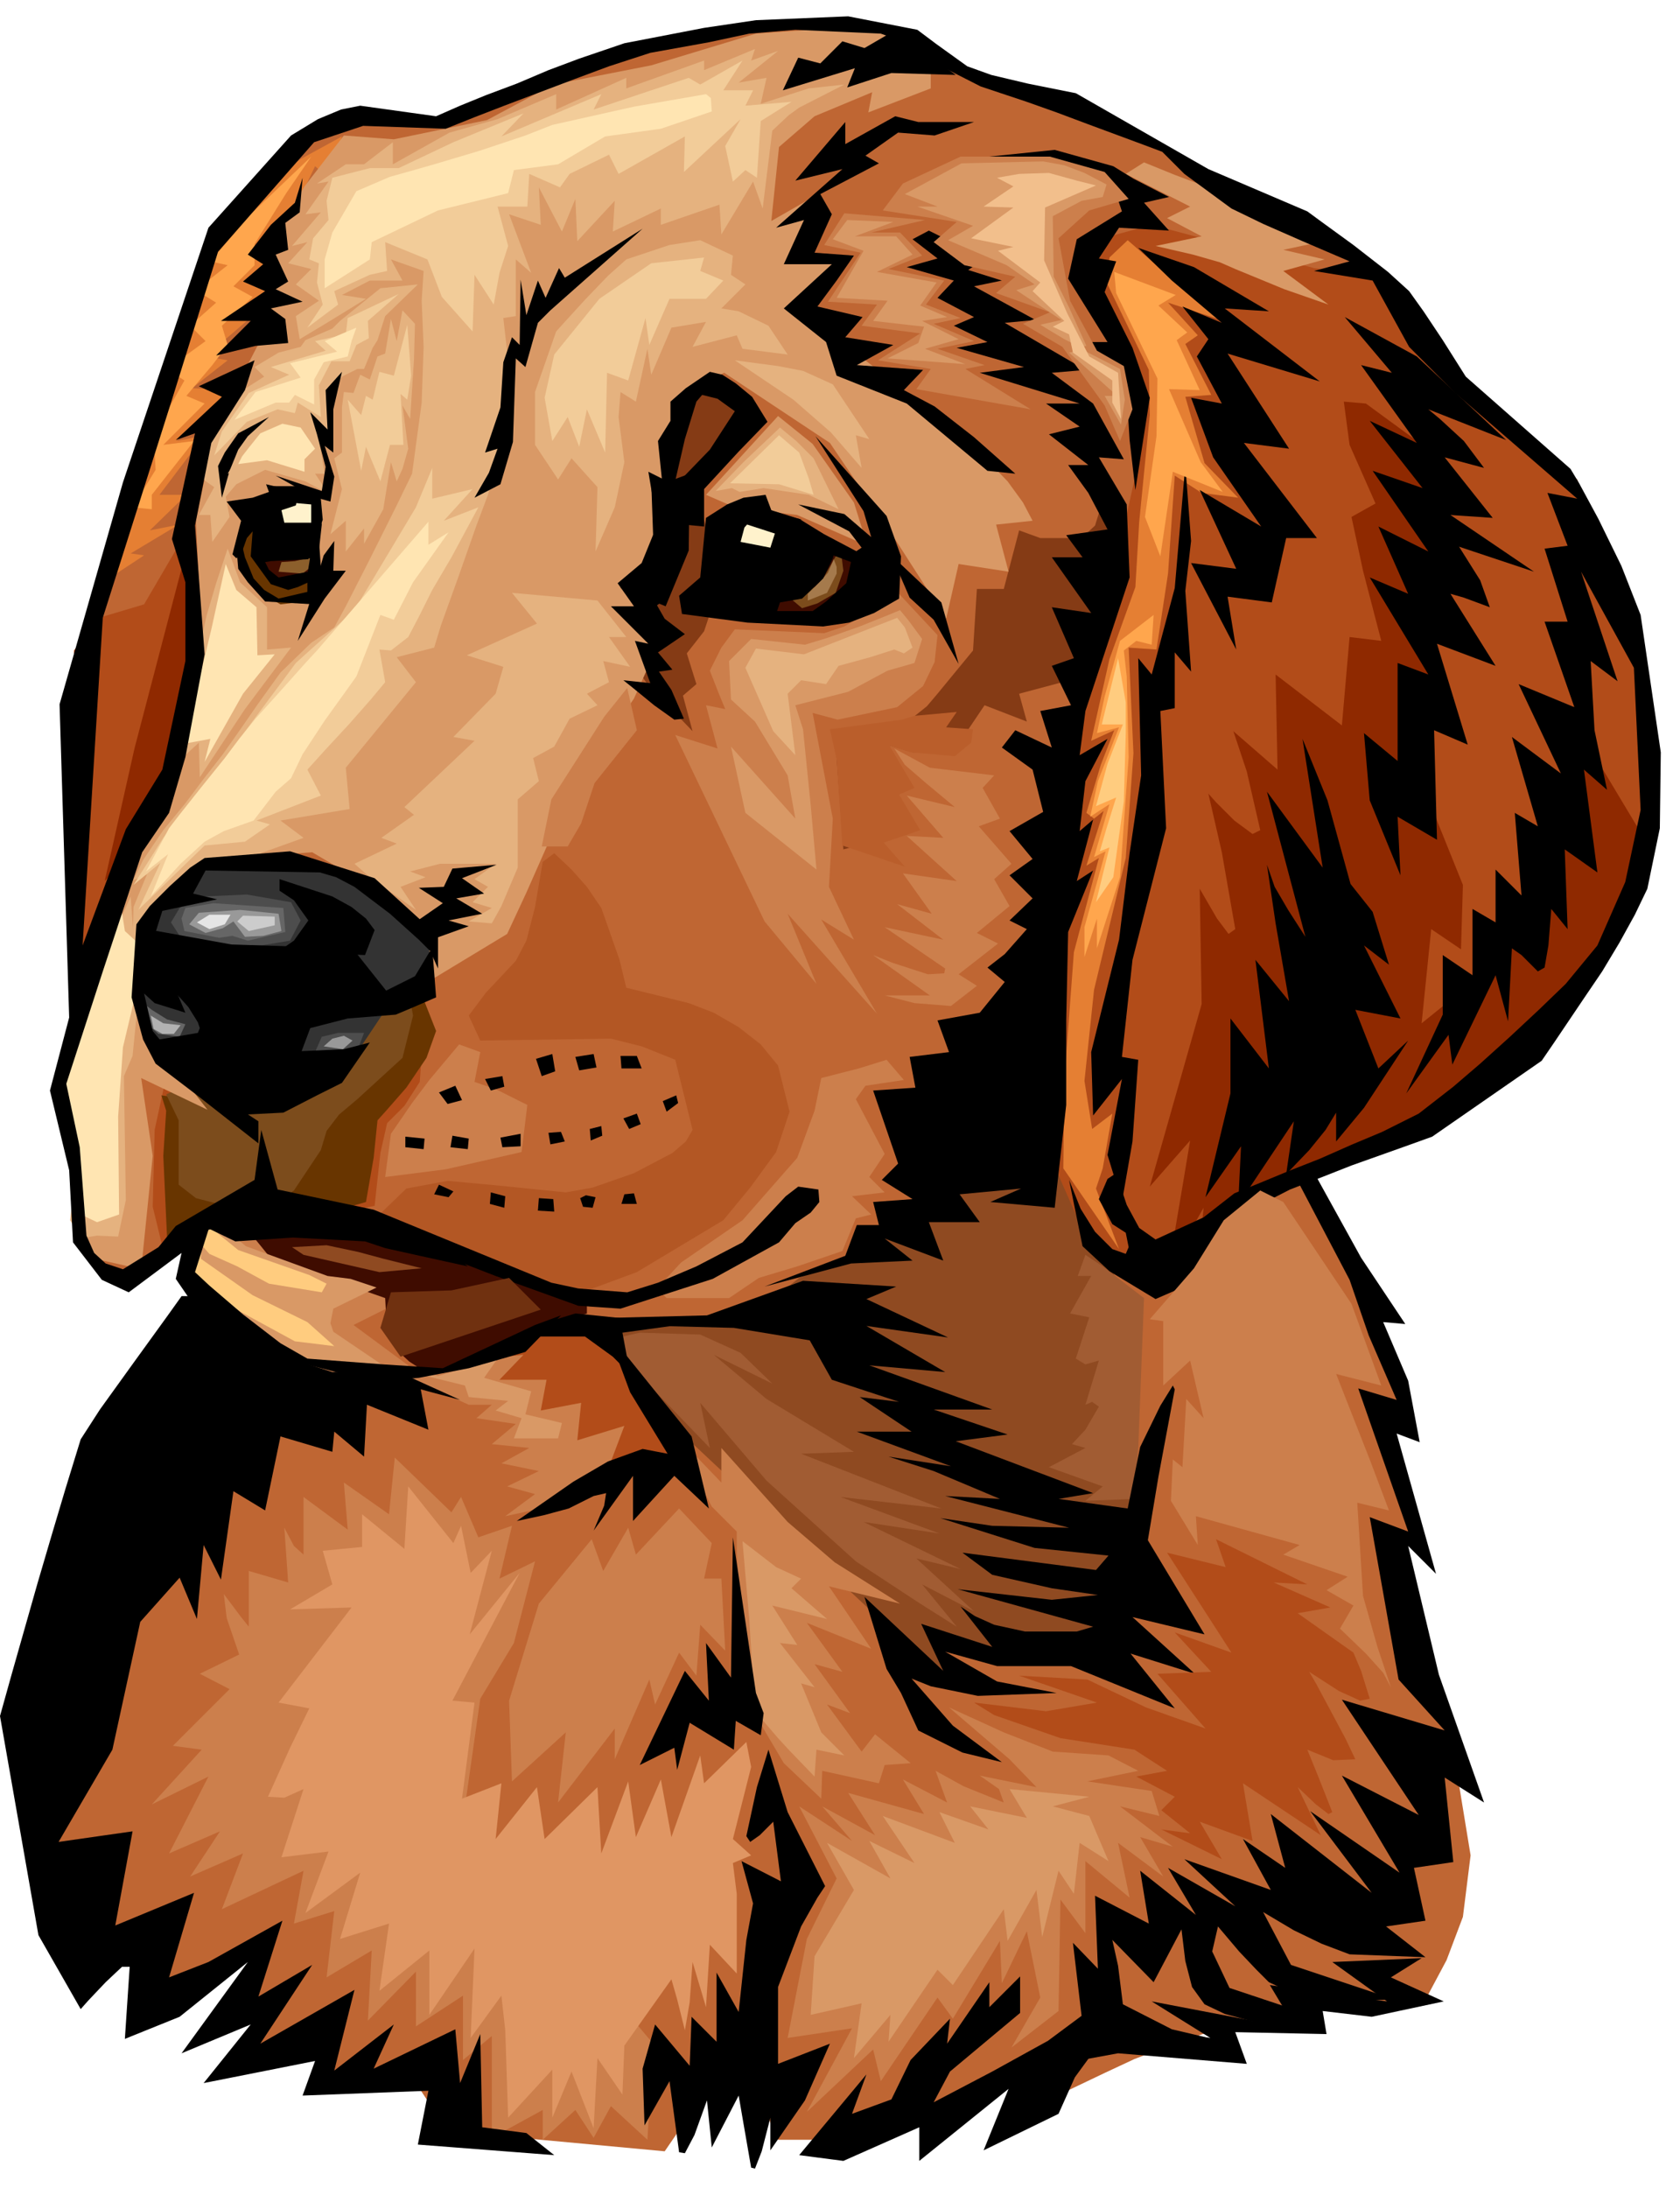
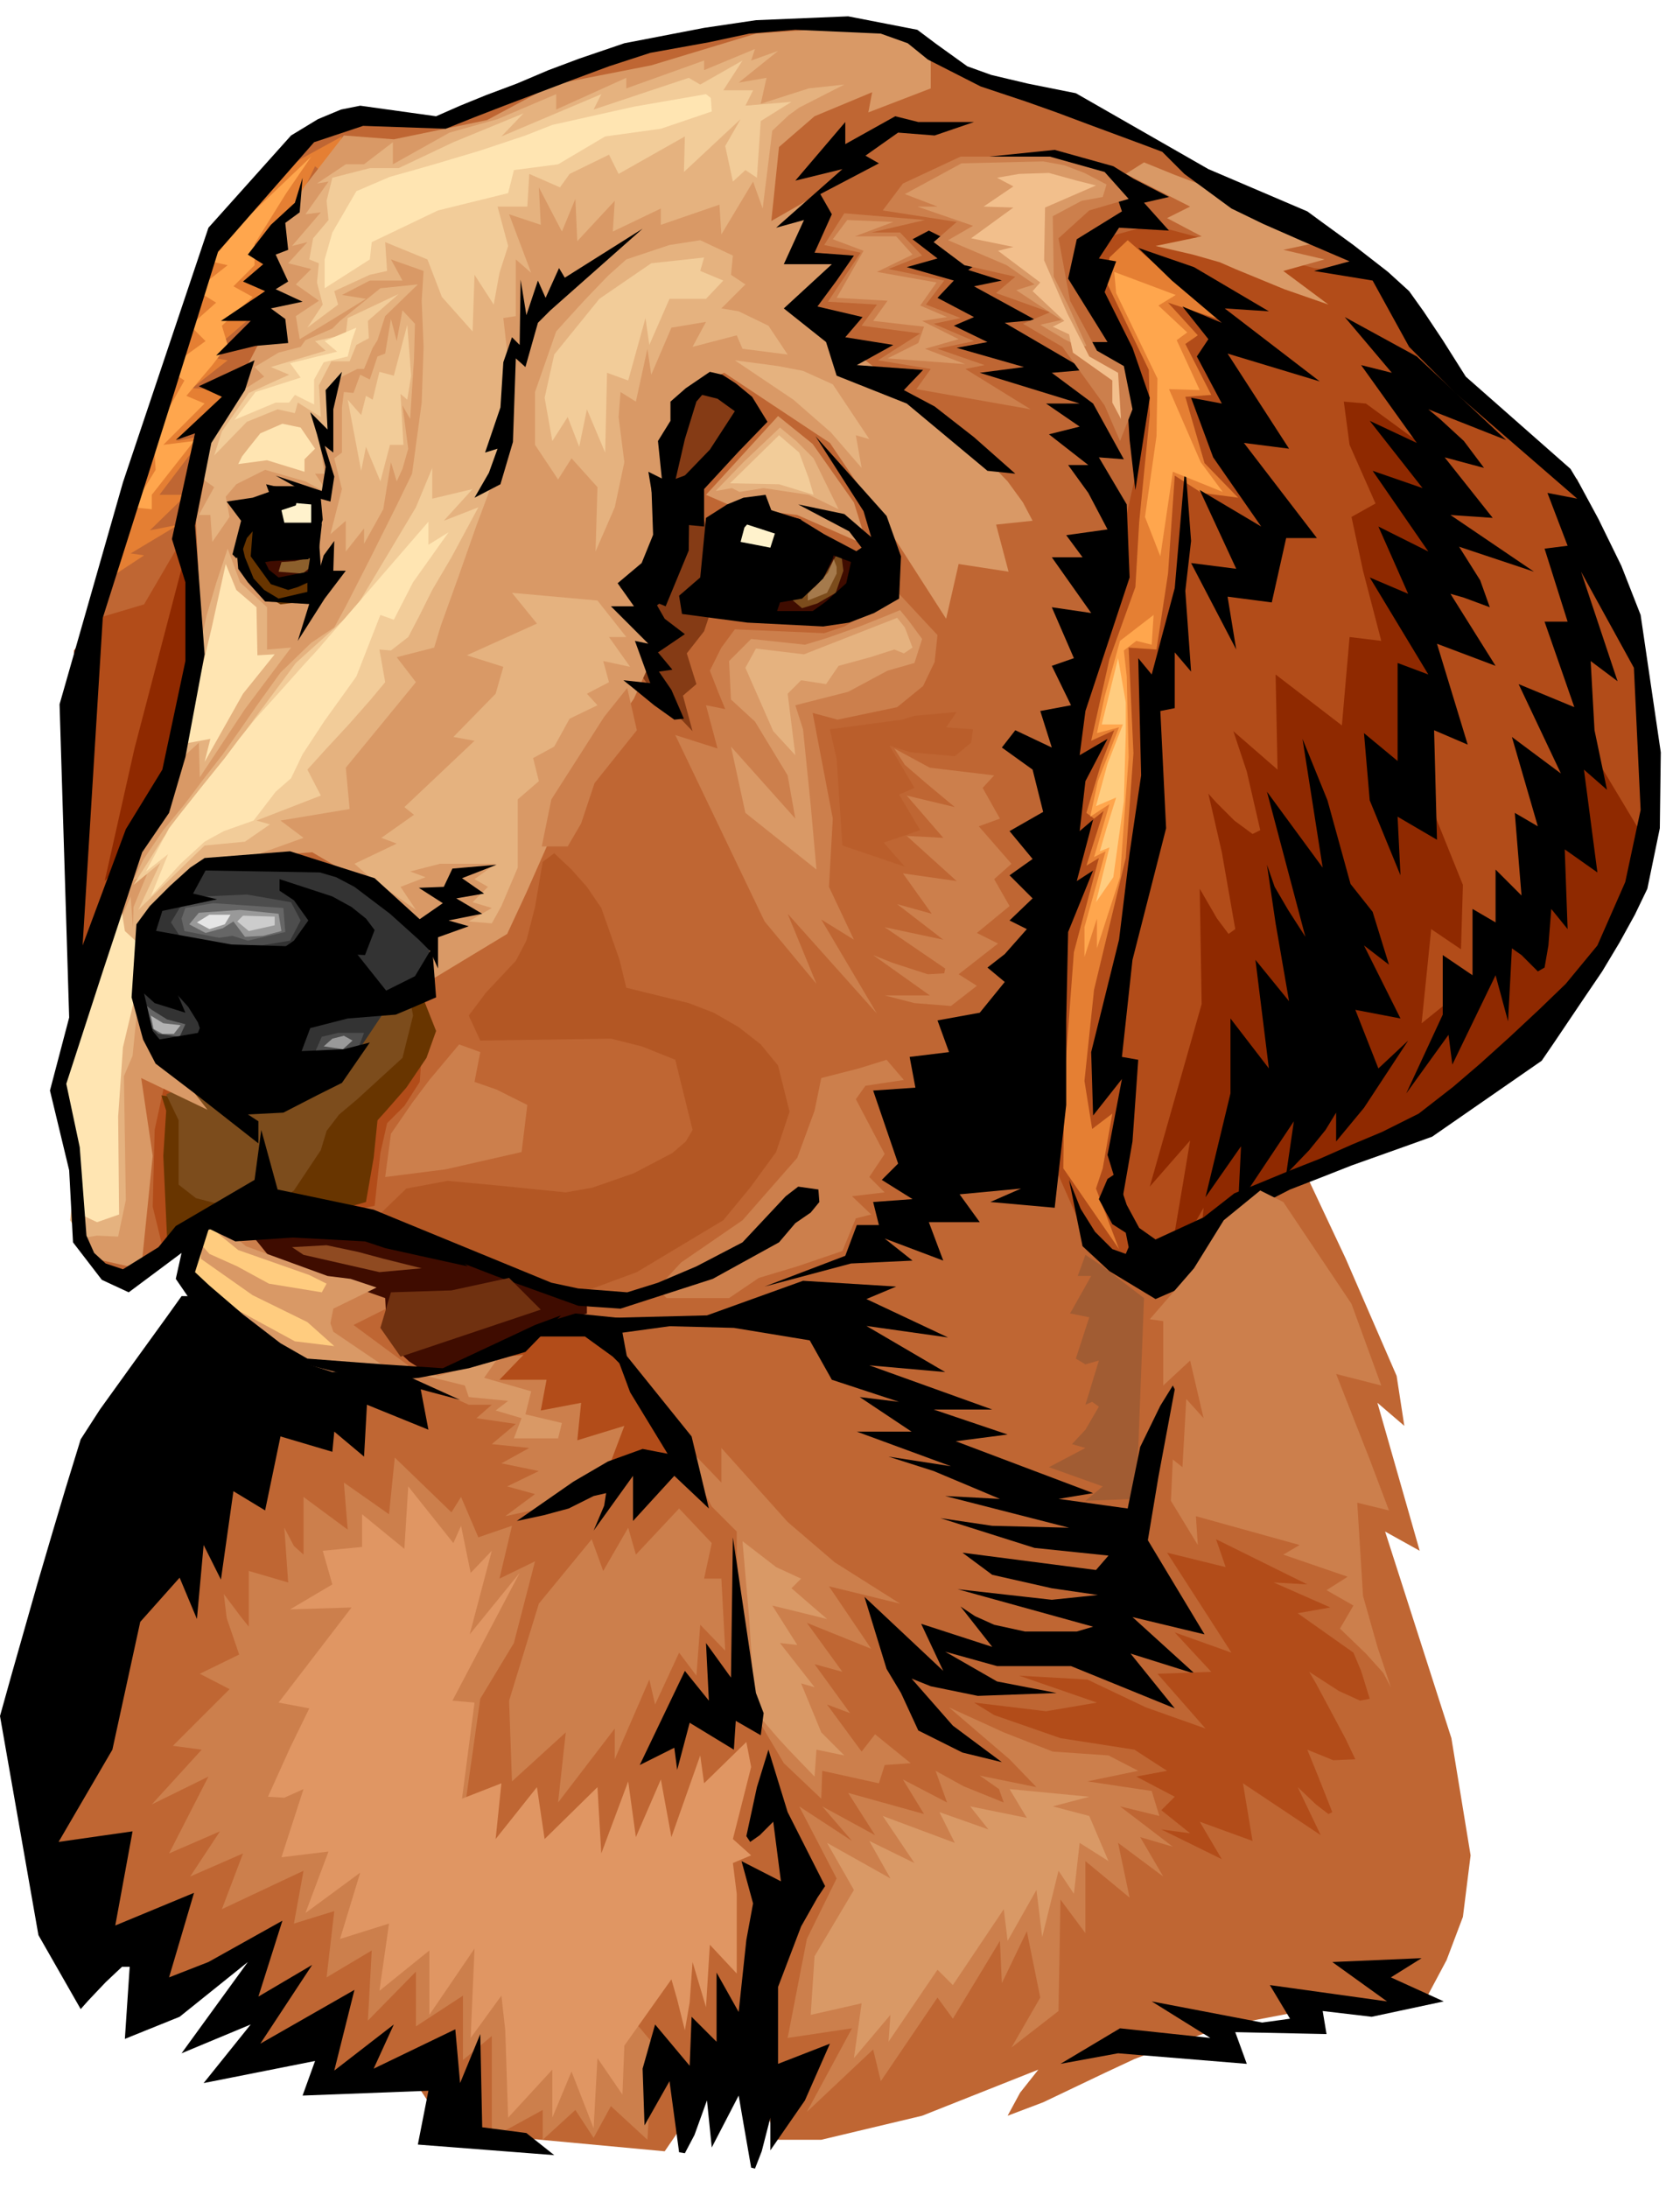
<svg xmlns="http://www.w3.org/2000/svg" width="277.069" height="360.713" fill-rule="evenodd" stroke-linecap="round" preserveAspectRatio="none" viewBox="0 0 1749 2277">
  <style>.pen1{stroke:none}.brush2{fill:#cc7f4c}.brush3{fill:#8f4a21}.brush4{fill:#a15c33}.brush5{fill:#b24c19}.brush6{fill:#d99966}.brush7{fill:#8f2900}.brush8{fill:#853b15}.brush9{fill:#e57f33}.brush11{fill:#683500}.brush12{fill:#7c4c1c}.brush14{fill:#3f0c00}.brush15{fill:#666}.brush17{fill:#999}.brush18{fill:#fff2cc}.brush19{fill:#ffcc7f}.brush21{fill:#e5b27f}.brush22{fill:#ffe5b2}.brush23{fill:#ffa64d}.brush25{fill:#000}.brush26{fill:#f2cc99}</style>
  <path d="m372 114-40 20-57 57-44 49-33 73L77 702l4 272-4 77-20 85 16 61 8 97 28 36h25l60-44 4 53 16 65-170 304-4 182 57 134 41-4 20 61 113-49-36 77 52-41-24 74 85-29-8 53 89-4 37 56 226 21 61-89 37 32 20 45h45l105-25 121-48-19 24-13 24 37-14 65-31 30-14 34-13 37-13 41-12 89-17 100-3 24-45 17-45 8-64-20-122-69-215 36 20-44-154 28 24-8-52-53-122-40-85 150-65 117-109 77-126 16-142-16-106-44-121-37-65-113-85-69-114-154-97-138-69-137-45-65-40-41-16h-65l-93 8-113 28-85 29-81 36-98-12z" class="pen1" style="fill:#bf6633" />
  <path d="m680 2127-6 100-38-35-18 33-19-29-34 31v-31l-53 29v-106l-30 25v-67l-49 32v-57l-50 51 4-73-47 28 8-69-42 13 10-55-85 40 22-58-55 24 31-47-53 23 41-80-59 29 52-57-30-4 59-59-31-16 41-20-13-38-3-25 18 24 8 10v-58l41 12-4-57 10 19 10 9v-60l46 34-4-49 47 33 6-59 59 57 10-16 18 42 35-12-13 55 37-18-22 85-35 58-30 211 150 77 60 71z" class="pen1 brush2" />
-   <path d="m1093 1188 41 108 25 29 28 56-5 105-5 78 14 85-45 67-117 8-51-16 20 40-38-10-57-65-192-180-75-96 14-22h126l56-45 75-28 2-20 32-8 63-53 89-33z" class="pen1 brush3" />
-   <path d="m631 1395 108 112-10-47 69 81 93 84 67 44 38 24-36-44 54 28-60-55 46 11-101-49 79 12-103-38 105 12-146-57 55-2-91-55-55-46 61 30-33-32-42-19-63-2-35 8z" class="pen1 brush4" />
  <path d="m478 1087-31 37-18 24-22 32-6 45 63-8 79-18 6-49-32-16-23-8 6-31-22-8zm223 404 50 52v-36l69 77 49 42 68 43-74-18 44 65-67-27 37 51-29-8 37 51-24-9 36 49 14-18 37 30-27 2-6 19-59-13-1 29-39-37-26-44-17-83-6-90v-24l-26-26-40-77z" class="pen1 brush2" />
  <path d="m188 564 14 53v69l-16 105-24 49-53 117-28 77-4-231V677l26-34 47-14 38-65z" class="pen1 brush5" />
  <path d="m773 1604 35 27 26 12-10 10 37 32-57-14 26 41-18-2 36 46-14-4 21 51 24 24-29-6-2 28-26-27-12-13-24-28-6-96-7-81z" class="pen1 brush6" />
  <path d="m1148 1318 43 33-6 156-4 53-51 2 18-15-56-20 38-20-14-4 14-15 14-24-7-5-7 3 14-46-14 4-10-6 14-43-20-4 22-39h-14l8-22 18 12z" class="pen1 brush4" />
  <path d="m190 588-50 191-31 138 47-53 28-103 20-116-14-57z" class="pen1 brush7" />
-   <path d="m1142 511 3 20-5 16-14 13h-43l-22-8-16 61h-28l-4 64-37 45-11 13-25 20-71 7 9 122 73-19-24-47 17 3-21-46 27 8h42l33-49 44 17-8-29 45-12 36-61 4-44 16-49-20-45z" class="pen1 brush8" />
  <path d="m1148 248-24 27 62 131-4 89-34 152-35 99-13 251-14 190 38 86 62 65 58-34 38-56 216-89 113-93 104-158 3-162-41-154-35-93-106-86-31-35-58-89-79-10-169-45-51 14z" class="pen1 brush5" />
  <path d="m1174 250 94 82-52-17 31 34-13 9 27 53-27 2 20 69 35 36-38-5-28-18-7 102-12 79-29-2 5 110-8 109-33 137-10 95 8 50 21-16-10 57-7 21 24 63-58-84 1-91 10-134 26-98-13 8 18-57-10 8-8-6 15-50 14-36-24 11 19-85 27-75 4-68 11-111-1-47-43-89 2-28 19-18z" class="pen1 brush9" />
  <path d="m1646 708 6 65 57 95-34 118-136 154-138 65-91 36-9 13-21 25-21 21h-10l4-43-17 30-12 14-3-7 11-65 7-42-42 48 54-190-2-120 18 31 12 16 7-5-14-80-14-61 8 9 19 19 19 14 8-4-14-61-14-42 46 40-2-99 69 53 8-92 33 4-19-73-12-56 25-14-27-61-6-45 23 2 56 41 27 91-11 124 4 58-26 37 24 83 27 67-2 67-31-21-10 98 41-33 65-81 46-121v-67l14-55z" class="pen1 brush7" />
  <path d="m1191 169 32 13 32 12 33 11 33 12 30 15 32 18-47 10 43 10-43 12 47 35-46-16-51-21-16-7-28-8-39-9 48-10-36-19 24-12-67-34 19-12z" class="pen1 brush6" />
  <path d="m891 1144 30 57-16 24 16 16-34 4 20 19-16 4-14 34-47 16-40 12-31 21h-65l-10-10 25-27 64-44 57-65 18-49 7-34 39-10 29-9 18 21-40 6-10 14z" class="pen1 brush2" />
  <path d="m709 1521-53-99-40-41h-49l-63 43 91 123 59-20 55-6z" class="pen1 brush5" />
  <path d="m417 1430 71 32h24l-16 14 41 6-25 21 39 4-29 16 39 8-33 16 29 8-31 23 37-8 39-21 28-12 20-53-49 15 4-39-42 8 6-32h-49l25-26-37 4-26 6-37 10h-28z" class="pen1 brush2" />
  <path d="m753 406 33 32-63 71 16 51-4 55-20 16 24 8-6 18-18 23 10 32-14 12 10 37-47-49-18-26 20 4v-37l-20-18h20l-10-34 31-51-3-65 17-71 30-18 12 10z" class="pen1 brush8" />
  <path d="m419 1426 37 6 62-18-14 20 49 14-6 24 38 9-4 16h-46l8-21-27-8 13-10-41-4-4-12-65-16z" class="pen1 brush6" />
  <path d="m565 897-8 47-9 35-11 21-31 33-18 24 12 26 136-2 32 8 35 14 18 73-7 12-14 12-40 21-43 15-28 5-69-7-54-5-43 8-30 29 113 48 91 33 20-6 46-17 90-54 28-34 27-37 14-42-12-48-18-22-23-18-26-15-26-10-65-16-7-29-19-54-15-22-16-18-18-17-12 9z" class="pen1" style="fill:#b35724" />
  <path d="m207 1115-35 10-11 51-2 80 10 41 53-20 29-14 13-6 82 7 44-9 6-55 7-31 18-18 16-25 2-28-117-3-115 20z" class="pen1 brush5" />
  <path d="m437 1030 17 43-10 28-21 31-21 24-9 10-4 39-8 46-35 10-30 3-91-3-51 29-4-87 3-47-5-16 28 4 27-20 83-12 52-11 55-69 24-2z" class="pen1 brush11" />
  <path d="m173 1139 13 27v67l18 14 31 8 42 4 29-20 28-42 6-20 13-17 19-16 47-43 11-44-3-16-20-7-72 17-39 18-63 40-20 12-40 18z" class="pen1 brush12" />
  <path d="m194 920-47 43-1 62-1 37 28 43 78 49 87-23 36-39 28-42 41-22 10-44-71-66-85-27-78 8-18 7-7 14z" class="pen1" style="fill:#333" />
  <path d="m743 568 8 61 61 12h51l42-24 2-31-52-24-75-30-31 12-6 24z" class="pen1 brush14" />
  <path d="m148 1043 10 8 16 10 19 5-6 13-22-3-15-13-2-20z" class="pen1 brush15" />
  <path d="m352 1075-17 4-7 16h33l13-7 5-13h-27zm-163-98-11-17 9-15 8-7 18-5 44-2 46 8 10 19-11 21-30 5-48-1-35-6z" class="pen1" style="fill:#4d4d4d" />
  <path d="m346 1081-9 8 20 3 10-9-9-5-12 3z" class="pen1 brush17" />
  <path d="M200 1283v65l75 59 69 31 89-11-65-48 34-17 17-34-29-7-60-14-34-11-34-13-38-17-24 17zm735-666-30 20-26 15-21 7-93-4-14 19-12 24 9 23 7 17-20-4 12 45-44-14 93 194 54 65-30-73 93 104-58-98 34 21-26-55 4-71-21-110 26 7 62-13 27-22 12-25 3-28-41-44z" class="pen1 brush2" />
  <path d="m251 1261 15 29 17 21 21 11 60 16 37 13 2 38 10 16 13 12 17 11 78-15 58-36 32-10v-16l-186-67-93-20-81-3z" class="pen1 brush14" />
  <path d="m771 535 61 21-16 24-57-11 12-34z" class="pen1 brush18" />
  <path d="m203 1285-7 55 88 72 103 21 19-7-59-40-3-9 3-15 45-22-27-9-24-3-85-31-29-24-24 12z" class="pen1 brush6" />
  <path d="m822 622 13 11 16-5 19-11 8-23-2-16-6 1-17 30-31 13z" class="pen1 brush12" />
  <path d="m210 1270 38 31 74 26 18 9-5 9-55-9-33-18-29-13-8-9-1 14 54 38 57 28 28 25-41-5-57-31-56-39 1-37 15-19z" class="pen1 brush19" />
  <path d="m356 142-42 23-35 23-28 25-34 58-13 31-36 98-43 156-16 49 41-27-14-2 50-30-30 6 38-37h-28l47-62-29 6 61-53-45-2 37-29-23-4 51-44 21-20-5-47 9-26 18-19 20-42 14 12 14-43z" class="pen1 brush9" />
  <path d="M871 590v7l-10 20-20 8v-7l12-12 9-10 6-14 3 8z" class="pen1" style="fill:#a57a4c" />
  <path d="M787 35 678 68 576 88l-69 37-97 20-52-4-41 53-36 60v81l-57 110-20 97 8 167-61 146-53 105-24 101-12 65 20 118 12 65 53 12 12-118-12-81 69 33-69-89-4-78 20-40 57-53 105-8 97 57 25 36v41l81-49 20-43 23-52 17-43 7-19 12-14 26-34 27-40 14-31v-77l20-125 24-90 36-16 110 73 69 102 52 81 13-57 52 8-13-49 38-4-10-19-16-22-27-28-20-17-24-20-27-22-27-21-45-35-19-14-20-29 36-44-53-4 29-65-49 28 8-77 37-32 60-25-4 21 65-25V56l-20-21-49-8-113 8z" class="pen1 brush6" />
  <path d="m396 300-42 34-8 8-28 12-5 7-23 6-25 15 10 10-22 14-39 47-14 38 23 16-16 29h12l2 28 18-26-4-21 11-13 30-15 42 12 24 13-14-21h10l-8-47 14 15 2-53 10-16 16-8h7l9-22 5-8 8-25 34-33-39 4z" class="pen1 brush21" />
  <path d="m727 242-77 20-65 57-26 52-10 43-14-14 10 75 4 67 12 42 6-32 10 49 20-25 35 39v-21l30-46-20 14 20-55 10-30-16-43 38-10 3-55 34 6 34 9 55 36 97 89 37 77v-32l14 12-18-55 6-38 12 2-24-33-20-17-29-17-28-12-19-12-10-22-10-16-12-11-26-14 26-23-34 9 24-29-37 6 35-38-33 18 13-55-35 49-8-31-14 15z" class="pen1 brush6" />
  <path d="m369 899 44-21-16-6 34-24-10-8 73-69-22-4 44-45 8-28-38-12 73-33-26-32 89 8 30 38h-18l22 31-28-6 6 22-23 12 11 12-29 14-16 29-22 12 6 24-22 19v71l-17 40-10 18-24-2 24-14-20-6 16-16-14-8 22-16h-58l-31 8 16 6-26 10 16 24-48-34-16-14z" class="pen1 brush21" />
  <path d="m129 913-66 215 10 87 3 38 13 41 45 4 9-22 9-39-8-75-6-40 16-35-10-46-2-61-6-29 14-32-21-6z" class="pen1 brush6" />
  <path d="m261 536-14 42 12 25 16 16 17 10 34-4 2-28-2-37 4-30-4-11-43 5-22 12z" class="pen1 brush11" />
  <path d="m239 588 10-28-24 20-21 116-40 148 28-35 6 17 56-74 22-30 28-38 11-50-34 31 5-38-31-33-16-6z" class="pen1 brush6" />
  <path d="m729 250-32 5-45 15-19 17-24 25-21 23-9 10-22 63v55l24 36 14-22 27 30-2 67 20-46 10-47-6-47 2-26 16 10 12-55 4 27 21-49 36-6-14 26 46-12 6 14 47 6-20-30-31-15-18-3 25-25-15-10 2-20-34-16zM136 933l-65 148-8 65 16 71-6 53 7 11 9 7 12-2 22 1 8-38-2-129 9-21 4-40-2-73-4-53zm101-362-12 36-10 34-17 77-25 86 34-31 1 36 47-71 48-64-25 2v-44l-28-26-13-35z" class="pen1 brush21" />
  <path d="m235 587-15 68-18 75-10 44 27-5-6 24 40-71 33-41-18 1-1-50-21-18-11-27z" class="pen1 brush22" />
  <path d="m810 53-28 10 4-12-53 22V63l-81 29V81l-73 33V98l-61 26-50 14-59 33v-23l-30 23h-19l-30 20 12-2-24 34 16-2-30 35 16-4-20 22 24 6-16 16 24 17-24 16 4 24 30-18 39-24-25-4 29-15h34l-12-22 34 12-2 31 2 48-2 58-10 74-17 35-13 26-14 28-25 49-12 22-24 16-32 31-23 32-18 26-19 27-21 27-18 24-23 28-21 31-10 21 14-6-14 34-1 42 34-55 51-36 40-4 53-19-24-18 72-12-4-43 73-89-20-26 39-10 7-23 18-50 19-54 12-32 14-46 8-35v-50l-6-53 13-2v-59l16 14-23-61 33 11-2-39 24 46 14-34 2 44 39-42-2 32 50-24v17l61-21 2 31 33-55 10 28 10-81 17-16 11-8 47-24-37 4-50 16 6-27-29 5 41-33z" class="pen1 brush21" />
  <path d="m324 163-63 60-42 49 18 4-33 26 21 13-27 24 16 16-40 29 18 12-32 57 2 36-24 39 20 2v-15l44-56-32 4 43-43-19-8 27-32 16-21-6-20 32-30-20-11 22-22v-22l33-53 26-38z" class="pen1 brush23" />
  <path d="m265 530-2 46 12 22 25 11 24-15v-24l6-22v-20l-8-13-30 6-27 9z" class="pen1 brush14" />
  <path d="m810 433-75 82 30 13 65 8 73 32-14-45-43-61-36-29z" class="pen1 brush6" />
  <path d="m124 930-53 157-11 44 9 51 11 80 21 10 23-8-1-102 5-72 14-59v-51l-12-11-6-39z" class="pen1 brush22" />
  <path d="m286 521 34-4 10 4-2 33h-41l-1-33z" class="pen1 brush18" />
  <path d="m293 585-3 10 25 2 10-8-1-9-17 4-14 1z" class="pen1" style="fill:#8c5f2c" />
  <path d="m917 35-89-4-48 4-42 9-61 11-43 14-35 13-37 14-37 14-31 12-30 12-86-3-51 17-100 114-48 154-72 227-21 341 45-121 38-62 24-113v-82l-14-45 24-110-20 7 48-45-24-11 58-27-10 31-35 55-17 86 10 134-20 107-17 58-28 41-41 124-38 117 14 66 7 92 8 18 12 11 18 6 37-23 18-22 82-48 7-52 17 62 100 21 185 76 28 6 51 4 32-10 40-17 48-25 45-48 13-10 21 3 1 13-9 11-16 11-17 20-69 38-96 31-44-3-86-31-124-48-124-18-51 18-14 44 15 14 35 30 39 30 28 16 79 6 62 4 96-45 27-10-37 38-17 5-42 12-52 10-47 4-86-22-32-14-13-6-51-30-24-35 6-27-55 41-28-13-30-39-4-75-20-83 20-76-10-326 66-231 89-265 86-96 28-17 24-10 20-4 79 11 25-11 27-11 32-12 33-14 32-12 47-16 83-16 54-8 96-4 72 14 20 15 32 23 25 9 38 9 50 10 138 79 103 44 15 11 33 24 36 28 22 20 15 21 20 30 24 38 109 96 9 15 20 37 24 49 20 51 21 143-1 79-13 63-13 27-16 29-18 30-19 28-31 46-13 19-114 79-25 9-59 21-33 13-31 12-41 21-23 24-26 31-27 28-23 10-48-29-28-26-14-69 12 30 15 24 18 18 14 5 3-7-3-15-14-9-14-26 9-21 9-6 11 33 13 24 17 12 50-23 32-25 27-11 29-12 33-13 34-15 31-13 38-19 36-28 28-24 31-28 30-28 28-27 33-40 29-66 16-75-7-148-55-100 38 114-28-21 4 72 13 62-24-21 14 107-34-24 3 83-17-21-3 38-4 23-7 4-17-17-10-7-4 76-13-48-45 93-4-31-44 61 38-82v-62l31 21v-69l24 14v-55l27 27-7-86 24 14-27-93 51 38-44-93 58 24-31-89h24l-24-76 24-3-21-55 31 6-127-110-48-48-38-69-61-10 37-10-14-6-35-15-41-18-33-16-49-36-23-23-24-9-54-20-32-12-31-11-48-16-55-28-21-17-28-10z" class="pen1 brush25" />
  <path d="m330 602-20 9-10 3-18-6-21-29 2-26-6 7-6 17-5 4-4-4 9-35-15-20 27-4 17-6-3-8 34 8-3 14-15 5 3 13h28l4-9-1-13h-9l5-10 11 7 2 22-6 16-9 25-39 2-6 1 4 8 10 8 31-6 10-13-1 20z" class="pen1 brush25" />
  <path d="m331 547 3 43-7 39-51-3-18-20-10-14-1-12 4-17 4 17 9 22 11 12 15 9 30-7v-18l4-25 7-26z" class="pen1 brush25" />
  <path d="m301 523 23 2v26l9-11v-17l-7-10-18-7h-25l18 17zm147 467-12-12-30-27-37-28-19-10-17-5-119-2-13 24 25 6-57 12-16 51 29 29 11 26-32-10-11-10 9 39 18 22 11 19 81 53v23l-65-51-42-32-13-25-12-44 5-76 14-19 21-21 21-19 15-10 89-7 88 28 66 60v34l-8-18z" class="pen1 brush25" />
  <path d="m158 968 83 15 126 4 35 44 30-15 18-30 4 52-23 10-19 8-50 4-39 10-9 24 44-2 27-7-29 42-26 13-35 18-60 3-69-66-1-13 41-7 2-5-2-6-10-16-18-20-32-28 3-26 9-6z" class="pen1 brush25" />
  <path d="m291 927 15 10 15 21-15 21-16 11 90 4 10-26-9-12-15-12-20-11-55-18v12zm419-288-3-19 22-19 6-62 22-14 17-7 23-3 6 16 32 10-52-1-8 9-4 15 31 6 7-22 38 3 25 13-5 17-10 21-22 21-23 4-3 9h37l14-10 21-19 7-31 9-6-13-17-53-28 48 10 28 24-8-27-50-78 74 83 15 42-2 44-26 15-26 10-27 4-79-4-68-9z" class="pen1 brush25" />
  <path d="m775 545 40 13 79 30v-13l-36-19-26-16-28-6-18-2-11 13zm-42 3v-39l36-39 30-31-16-26-17-14-14-9-13-3-25 17-16 14v20l-13 21 4 39-14-7 6 36v27l-13 32-25 21 17 24h-24l39 39-14-3 16 44-28-3 10 8 22 18 21 15 10-1-13-30-13-19 14-2-15-18 28-19-21-16-8-14 8-6-36-15 26-17 7-30 2-46 7 6 15-65 12-39 6-7 16 4 18 13-26 40-29 30 2 48 21 2zm281-421h-58l-24-6-52 29v-23l-52 61 49-12-69 61 29-8-21 46h50l-50 46 44 35 11 35 73 29 84 70 29 3-43-38-41-32-32-17 20-21-69-5 38-21-50-8 18-21-47-11 20-27 18-26-41-3 18-40-12-21 61-32-14-8 34-24 38 3 41-14z" class="pen1 brush25" />
  <path d="m967 240 58 29-17 12 35 11-29 6 64 35-32 3 84 49-35 3 43 32 32 58-26-2 29 49 3 76-46 139-6 46 29-17-23 44-6 52 14-12-17 64 17-11-26 64-2 92v88l-12 107-67-6 32-14-64 6 21 29h-53l15 40-61-23 29 23-64 3-90 24 84-32 12-32h23l-6-24 41-3-32-20 17-17-26-76 44-3-6-32 41-5-12-33 44-8 26-32-18-15 18-14 23-26-18-9 24-23-24-24 24-17-24-29 35-20-11-44-32-23 14-18 38 18-12-38 32-6-20-41 23-8-23-53 41 6-41-58h32l-17-23 43-6-20-38-21-29h21l-41-32 32-8-35-24h35l-104-32 46-6-70-20 32-6-35-17 21-9-38-20 17-18-49-14 32-9-26-20 17-9z" class="pen1 brush25" />
  <path d="m1020 164 37-1 70 16 37 29 4 12-47 29-9 41 23 37 18 29h-26l29 21 17 32 3 49 6 52 15-96-18-52-29-58 12-32-18-3 21-32 52 3-26-29 26-6-37-19-21-13-61-17-78 8z" class="pen1 brush25" />
  <path d="m1185 258 58 20 78 46-46-3 99 76-96-29 64 99-47-6 76 99h-32l-15 67-46-6 9 55-47-90 47 6-38-82 64 38-50-72-23-62 32 6-26-49 12-18-27-34 41 17-52-44-35-34z" class="pen1 brush25" />
  <path d="m1234 484-11 128-24 90-14-17 3 122-12 81-11 90-29 117 2 66 30-38-15 79 15 49 11-63 6-85-17-3 11-101 35-137-6-122 15-3v-58l17 20-6-84 6-52-6-79zm241-113 93 87-81-32 12 10 25 23 21 28-41-11 50 63-44-3 87 59-78-26 22 35 10 28-27-10-14-4 47 75-61-23 32 105-35-15 3 114-41-24 3 61-32-78-6-70 35 29V690l32 12-61-101 40 17-31-70 52 26-58-84 52 18-55-70 49 23-58-81 32 8-49-58 75 41zm-93 462 24 87 23 29 17 55-26-20 38 76-47-9 24 61 31-29-46 70-29 35v-30l-11 18-17 21-24 25 8-55-58 87 3-61-37 53 26-108v-78l40 52-14-113 35 43-14-81-9-61 8 23 14 24 18 28-40-151 58 79-21-134 26 64zM449 978l39-14-21-6 35-7-27-16 29-5-23-16 36-14-46 4-9 19-26 1 25 16-26 18 14 20zm-233 300 29 14 60-4 75 4 21 7 36 8 50 11-28-22-126-42-68-4-49 28zM669 238l-96 85-13 13-13 46-10-9-3 87-13 44-27 14 15-26 9-25-13 4 16-47 3-47 9-26 8 8 1-68 6 37 12-36 8 18 14-31 6 10 81-51zM324 622l-14 45 28-44 22-29h-13l1-31-11 15-13 44zm-37-127 48 16 4-25-9-34-7-23 18 18-2-41 17-19-9 39v45l-9-7 10 32-4 26-18-5-39-22zm-21-135-41 10 36-36h-31l46-31-23-10 21-18-16-10 24-31 25-23 8-26-3 36-15 11 3 28-13 5 13 28-13 8 28 13-33 7 15 11 3 25-34 3zm-77 989-15 21-34 47-36 50-20 31-16 52-14 47-15 51-27 95-12 43 40 228 44 77 8-9 18-19 17-16h8l-5 75 57-23 71-57-69 95 72-30-49 61 116-23-13 36 131-5-11 56 142 11-29-23-46-6-2-97-21 51-5-56-85 41 21-46-62 48 21-84-98 56 54-82-56 33 25-79-77 43-41 16 26-88-82 34 18-98-77 11 56-96 29-133 41-46 18 43 7-77 18 36 13-92 33 20 16-77 54 16 2-21 31 26 3-54 64 26-8-42 41 11-64-29h-69l-44-14-95-65h-18zm444 38 87 108 18 75-36-34-43 47v-47l-41 57 11-26 2-13-13 3-26 13-26 7-28 6 59-41 36-21 36-13 26 5-39-64-23-62zm130 213 24 162 8 21-3 23-26-15-2 30-46-28-13 49-3-23-36 18 47-98 25 31-3-60 26 36 2-146zm37 221 20 65 39 77-8 12-17 30-24 63v80l54-21-26 59-36 52v-34l-9 35-7 18-4-1-8-46-5-29-28 54-5-49-13 36-10 19-6-1-10-74-26 46-2-59 13-46 36 43 2-51 26 26v-72l23 41 8-75 7-38-12-44 41 21-8-62-14 14-10 7-4-6 11-51 12-39z" class="pen1 brush25" />
  <path d="m618 1372 118-3 100-36 97 6-31 13 85 40-85-12 82 48-79-7 128 46h-61l77 26-54 7 143 54-36 6 72 10 13-64 21-43 13-21 2 4-17 91-11 66 59 98-75-18 65 59-67-21 46 57-108-44h-77l-54-15 54 31 62 12-82 3-49-10-20-8 43 49 51 38-41-10-46-23-18-39-15-25-23-75 82 77-23-49 74 24-33-42 15 10 20 9 32 7h54l17-5-141-39 98 11 48-5-48-7-62-14-31-23 139 18 13-15-77-8-98-31 54 8 80 2-129-33 57 3-69-29-47-15 65 10-98-36h57l-54-36 41 5-70-23-23-41-79-13-77-2-69-8zm100-879-1 80-24 58-47-19 35-25-3-85 21-2 19-7z" class="pen1 brush25" />
-   <path d="m878 2249 79-35v35l93-75-26 64 78-38 17-38 19-26 12-9 14-3h107l-51-12-51-26-5-40-6-27 43 44 29-55 4 33 7 27 13 18 21 10 26 7 31 7 44-9-96-32-18-38 6-26 22 26 18 19 13 13 30 14 22 6 79-2-108-36-29-55 32 19 29 14 29 11 79 3-41-32 41-6-12-55 41-6-9-88 41 26-47-133-32-134 29 29-41-146 24 9-12-64-26-61 23 2-46-69-47-85-17 9 52 99 20 58 29 67-40-12 52 149-40-15 30 169 48 53-107-32 80 120-80-41 60 101-93-64 64 85-105-82 15 56-44-30 29 53-90-32 53 49-70-40 29 49-58-46 9 55-56-29 3 76-26-27 9 76-35 26-58 32-61 32 17-32 73-61v-38l-32 32v-26l-44 64 3-26-41 43-20 41-41 15 15-41-70 84 46 6zm50-1671 19 44 25 23 26 46-18-64-52-49zm-697-60 8-28 9-22 10-14 22-20-32 17-14 20-7 14 4 33zM995 78l-67-2-46 15 8-20-75 23 16-34 23 6 23-23 23 7 31-18 64 46zM457 1137l17-7 7 15-15 4-9-12zm48-14 6 12 14-4-2-11-18 3zm53-21 6 18 14-5-3-18-17 5zm41-2 4 14 18-3-3-14-19 3zm47-1 1 13h21l-5-13h-17zm-175 83 17 3-1 11-18-2 2-12zm50 2 2 10 19-1v-13l-21 4zm50-5 2 12 15-3-4-10-13 1zm43-4 1 12 12-5-1-10-12 3zm35-11 6 11 12-5-4-11-14 5zm41-18 4 11 12-9-2-8-14 6zm-268 37 20 2-1 11-19-2v-11zm35 50 15 7-5 6-15-3 5-10zm54 8 15 4-1 12-15-4 1-12zm50 6 15 1 1 13-17-1 1-13zm49-3-6 3 3 9 10 1 3-11-10-2zm40-1 10-1 3 11h-16l3-10z" class="pen1 brush25" />
  <path d="m1175 207-25-28-57-16h-93l-60 28-21 28 77 12-24 21 32 24 53 12-20 17 56 20-28 12 41 24 44 61 16 37 13-33-9-45-28-16-28-52-12-65 32-29 41-12z" class="pen1 brush2" />
  <path d="m879 222-21 33 38 8-34 51 51 3-16 22 61 8-44 28 55 9-15 21 119 21-68-42 20-4-49-17 38-8-42-18 28-6-36-14 19-25-58-12 35-14-23-24h-30l56-13-84-7z" class="pen1 brush2" />
  <path d="M561 1391h48l29 21 18 18-8-43 73-10-63-4-59-6-26 8-12 16z" class="pen1 brush25" />
  <path d="m432 337-1 37-4 62-8-14 6 45-6 21-6 13-6-20-8 49-20 36v-16l-19 24v-32l-16 14 12-47-8-32 8-6v-47l2-16 10 1 7-19 10 5 8-24 8-3 6-36 6 23 6-32 13 14z" class="pen1 brush21" />
  <path d="m193 945 29-5 73 5 2 25-39 9-16-5-14 2-36-7-3-13 4-11z" class="pen1 brush15" />
  <path d="m829 459-17-14-38 36-29 30 17-3 8 4 25-4 47 7 31 15-26-53-18-18z" class="pen1 brush21" />
  <path d="m1206 318 30 28-11 8 24 52-32-1 33 76 23 31-52-21-13 88-16-41 12-84 1-60-43-89-2-22 64 24-18 11zm-40 349-16 58-8 38 23-6-22 56-8 37 20-13-16 55 12-6-22 79v31l13-40v31l24-74 9-125-2-84-3-27 13-10 16 4 2-31-35 27z" class="pen1 brush23" />
  <path d="m773 63-44 25-12-7-99 33 8-16-104 44 23-24-73 30-57 27h-30l-39 10-6 24 2 20-16 19-4 22 10 4-2 20 6 23-16 24 32-24-4-14 37-17 18-4-2-30 44 18 15 39 32 36 2-59 20 31 6-33 9-28-11-41h31l2-34 32 14 10-14 41-20 10 20 69-39-1 37 59-55-16 28 8 37 13-12 12 8 4-59 32-20-48 4 8-16h-31l20-31z" class="pen1 brush26" />
  <path d="m415 306-53 25-2 17-32 7 11 10-57 17 19 8-42 19-28 40-8 25 34-35 32-13 18 4 3-11 24 15-2-33 13-25h19l7-17 13-7-1-18 32-28z" class="pen1 brush26" />
  <path d="m287 433-11 8-20 21-19 31 24-11 32 3 28 16v-24l13-6-16-35-16-3h-15z" class="pen1 brush21" />
  <path d="m424 338 4 53-4 25-7-6 3 53h-14l-10 38-15-36-5 25-14-74 14 16 5-20 7 4 7-29 15 4 14-53zm9 190-64 107-61 55-75 101-63 81-31 49 28-23-23 49 69-67 42-4 26-18-14-4 67-26-14-27 19-21 25-27 22-25 15-18-6-34 12 1 18-14 11-21 14-28 20-34 28-52-36 14 30-33-42 10v-32l-17 41z" class="pen1 brush26" />
  <path d="m332 520 3 26-4 36-10-1 3-20 3-23v-17l5-1z" class="pen1 brush25" />
  <path d="m937 635-12 5-30 12-34 12-23 7-56-6-23 23 2 40 25 23 34 56 8 45-67-75 15 69 74 59-6-67-8-79-8-25 55-14 41-22 28-8 8-25-14-19-9-11z" class="pen1 brush6" />
  <path d="m921 1036 31 8 38 3 27-21-19-12 41-32-22-11 34-28-16-28 18-16-34-39 22-8-18-32 12-13-67-8-37-20 11 17 22 19 30 25-50-12 38 44-38-2 52 47-56-8 30 42-36-10 48 37-61-13 63 43-1 5-17 1-37-12-20-8 59 42h-47z" class="pen1 brush2" />
  <path d="m942 902-65-22-6-90-7-31 75-10 13-4 44-4-11 16 28 2-2 14-17 14-46-4-22-7 26 44-16 7 22 37-38 13 22 25z" class="pen1" style="fill:#ba5e2b" />
  <path d="m1152 192-23-12-21-8-22-4-85 2-59 32 34 13h-21l58 20-26 15 61 26 29 20-19 6 47 31-22 5 25 15 16 8 7-1-18-40-16-32-1-63 30-16 22-4 4-13zm-222 39-48-2-15 20 32 12-28 49 53 3-15 21 53 6-6 17-32 16 81 6-42-16 35-10-38-19 26-4-28-12 17-24-62-11 37-18-17-19h-43l40-15z" class="pen1 brush6" />
  <path d="m157 1057 13 8 18 2-7 9h-12l-9-5-3-14z" class="pen1" style="fill:#b2b2b2" />
  <path d="m207 950 43-3 40 4 3 18-19 5-19 1-12-16-11 7-18 5-17-9 10-12z" class="pen1 brush17" />
  <path d="M218 952h22l-6 10-16 5-13-7 13-8z" class="pen1" style="fill:#e5e5e5" />
  <path d="m253 953 33 1v9l-27 6-12-10 6-6z" class="pen1" style="fill:#ccc" />
  <path d="m760 503 51 1 36 11-5-17-10-27-21-18-51 50z" class="pen1 brush26" />
  <path d="m530 1330-60 13-63 2-11 37 21 30 146-49-33-33z" class="pen1" style="fill:#703110" />
  <path d="m395 1324-79-18-12-8 36-2 33 7 26 7 40 10-44 4z" class="pen1 brush3" />
  <path d="m735 98-75 13-85 19-28 11-48 16-47 14-21 6-25 7-35 15-25 43-8 28v30l47-30 2-18 69-33 73-18 6-24 46-6 49-29 58-8 53-18-1-14-5-4zM371 341l-33 14 13 11-49 12 11 15-47 15-22 29 43-18h14l6-8 20 10v-26l10-18 25-6 4-16 5-14zm75 202L330 677l-12 13-25 28-27 30-17 21-15 20-25 31-23 29-10 13-24 45 23-18-18 44 10-11 21-23 25-23 20-11 31-11 23-30 16-14 12-25 23-35 23-32 10-14 25-64 14 5 20-39 37-52-21 13v-24z" class="pen1 brush22" />
-   <path d="m1127 364 39 20 5 32-4 26-17-30h13l-50-45 14-3z" class="pen1 brush6" />
  <path d="m1141 193-53 23-1 55 24 55 23 45 30 17 3 48-9-17v-23l-41-29-4-19-17-8 12-6-33-31 8-9-44-33 16-4-44-9 44-32-31-1 31-21-17-9 23-4 31-1 29 8 20 5z" class="pen1" style="fill:#f2bf8c" />
  <path d="m252 475 7-9 12-15 23-10 19 4 15 22-11 11v13l-39-12-30 4 4-8z" class="pen1 brush22" />
  <path d="m1164 685-17 69h22l-16 41-12 44 21-9-10 32-7 24 10-4-14 57 18-26 11-79 2-71v-32l-8-46z" class="pen1 brush19" />
  <path d="m707 1570-45 48-8-28-26 45-12-33-55 67-31 101 3 84 56-51-8 73 59-77v32l36-83 6 26 25-54 18 24 4-53 26 27-4-75h-18l8-37-34-36z" class="pen1 brush2" />
  <path d="m777 1813 5 26-19 75 19 17-19 8 4 32v83l-28-30-4 65-14-47-3 42-5 29-8-32-6-21-49 69-2 51-26-38-4 73-23-59-20 48v-50l-46 50-3-91-4-36-32 44 4-93-47 69v-67l-52 42 10-70-51 16 21-69-57 42 24-64-49 6 23-71-20 9-17-1 9-20 14-31 20-41-32-6 76-99-64 2 44-26-10-35 41-4v-34l44 36 4-65 47 59 8-18 10 49 22-23-23 87 52-64-70 133 23 2-13 100 41-16-6 58 43-54 8 54 55-54 4 69 28-75 8 58 26-60 11 60 30-85 4 29 44-43z" class="pen1" style="fill:#e09663" />
  <path d="m832 1880 39 75-31 63-20 103 67-10-47 87 69-65 8 33 59-87 16 22 49-81 2 44 26-54 14 69-30 52 49-38 2-116 26 35v-75l46 38-12-57 47 35-24-41 34 10-55-42 41 10-8-26-67-10 53-11-31-16-58-4-51-20-57-26 63 54 28 29-59-12 20 14 5 14-42-17-29-16 12 33-46-24 22 36-79-22 28 44-55-30 31 36-55-36z" class="pen1 brush2" />
  <path d="m1035 1785 69 24 77 12 34 22-32 6 40 21-14 14 30 24-30-4 63 31-23-39 55 20-10-60 81 54-24-50 19 18 13 10 4-2-15-38-11-27 27 11 23-1-10-21-16-30-15-28-7-12 31 20 22 10 10-2-9-29-8-19-58-41 34-6-59-26 35 2-95-47 10 29-61-15 67 104-59-21 38 41-56 2 50 57-62-22-61-29-71-4 81 28-53 9-75-9 21 13z" class="pen1 brush5" />
  <path d="m1336 1251 71 106 31 85-47-12 35 89 20 53-33-8 6 97 15 53 14 42-8-15-18-20-27-26 14-24-28-16 22-14-67-23 17-10-108-30 2 30-28-46 2-43 10 8 4-71 18 20-14-60-28 26v-67l-14-2 46-53 31-50 38-31 24 12z" class="pen1 brush2" />
  <path d="m1166 2111 94 10-61-38 115 22 29-4-21-35 122 17-57-41 93-4-32 20 55 25-75 16-51-6 4 24-95-2 12 33-134-11-60 11 62-37z" class="pen1 brush25" />
  <path d="m861 1918 28 49-41 69-4 61 53-12-8 57 38-45-2 28 51-75 16 16 53-79 4 33 30-53 6 49 17-69 16 24 6-53 30 19-20-47-38-10 38-10-83-8 18 30-59-12 19 24-51-18 16 32-75-28 33 49-47-23 22 39-66-37z" class="pen1 brush6" />
  <path d="m678 274-54 37-47 58-10 45 8 45 16-25 12 31 8-39 19 45 2-83 22 8 18-65 4 28 21-48h38l18-19-24-10 4-14-55 6z" class="pen1 brush26" />
  <path d="m765 375 61 41 39 34 32 37-6-34 14 4-38-57-31-14-26-5-45-6zm169 268-97 38-50-6-11 20 29 66 23 25-8-64 14-14 26 4 13-19 33-9 25-8 10 4 9-6-8-21-8-10z" class="pen1 brush21" />
  <path d="m653 716 10 44-44 55-14 42-14 24h-27l10-49 55-86 24-30z" class="pen1 brush2" />
</svg>